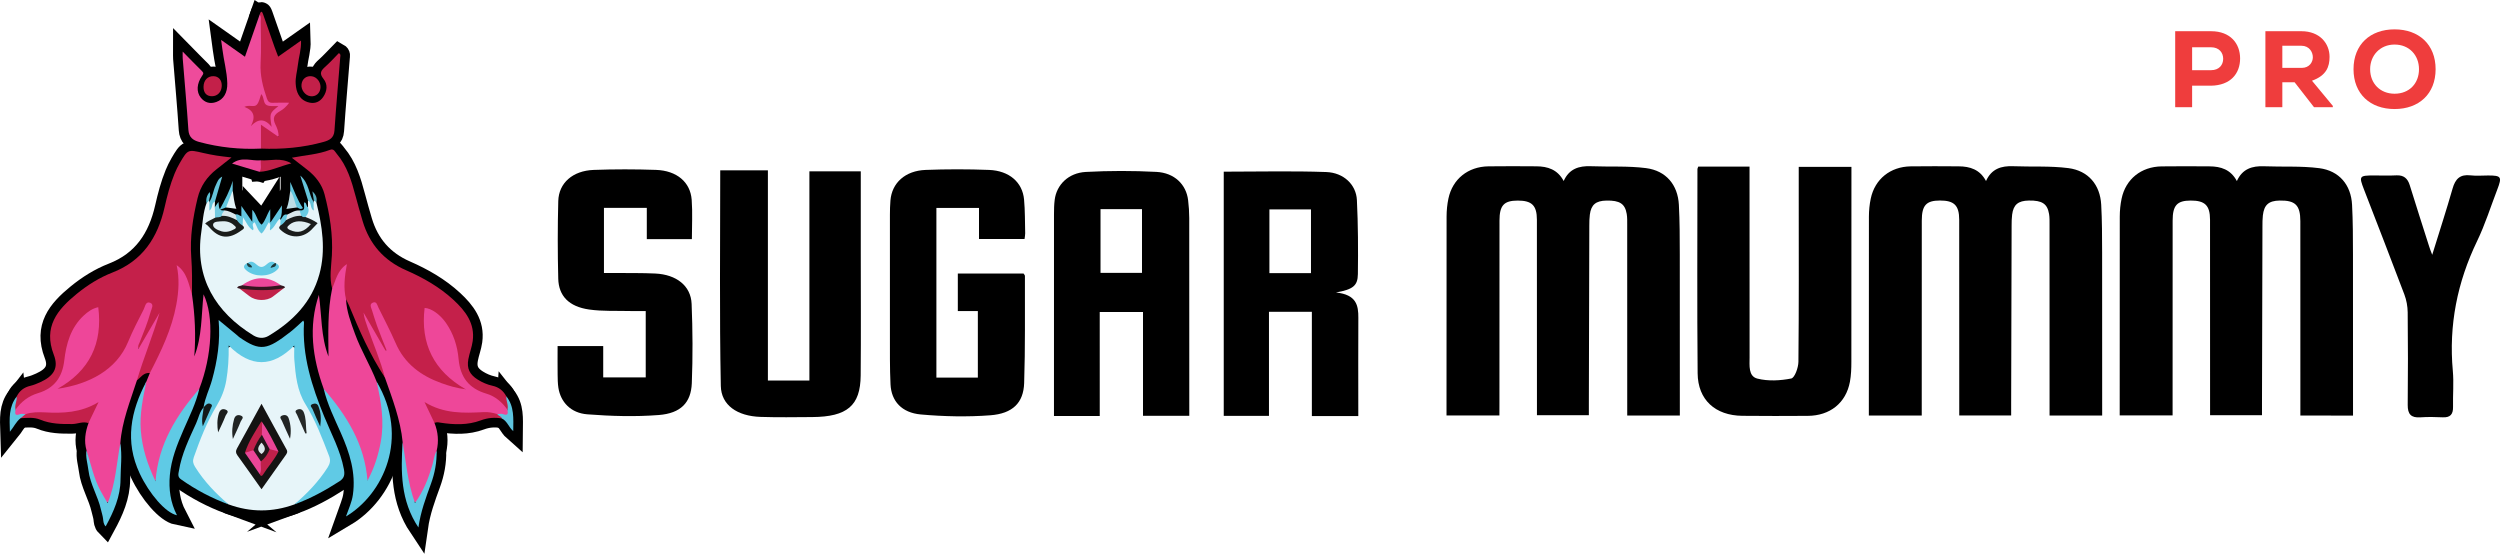
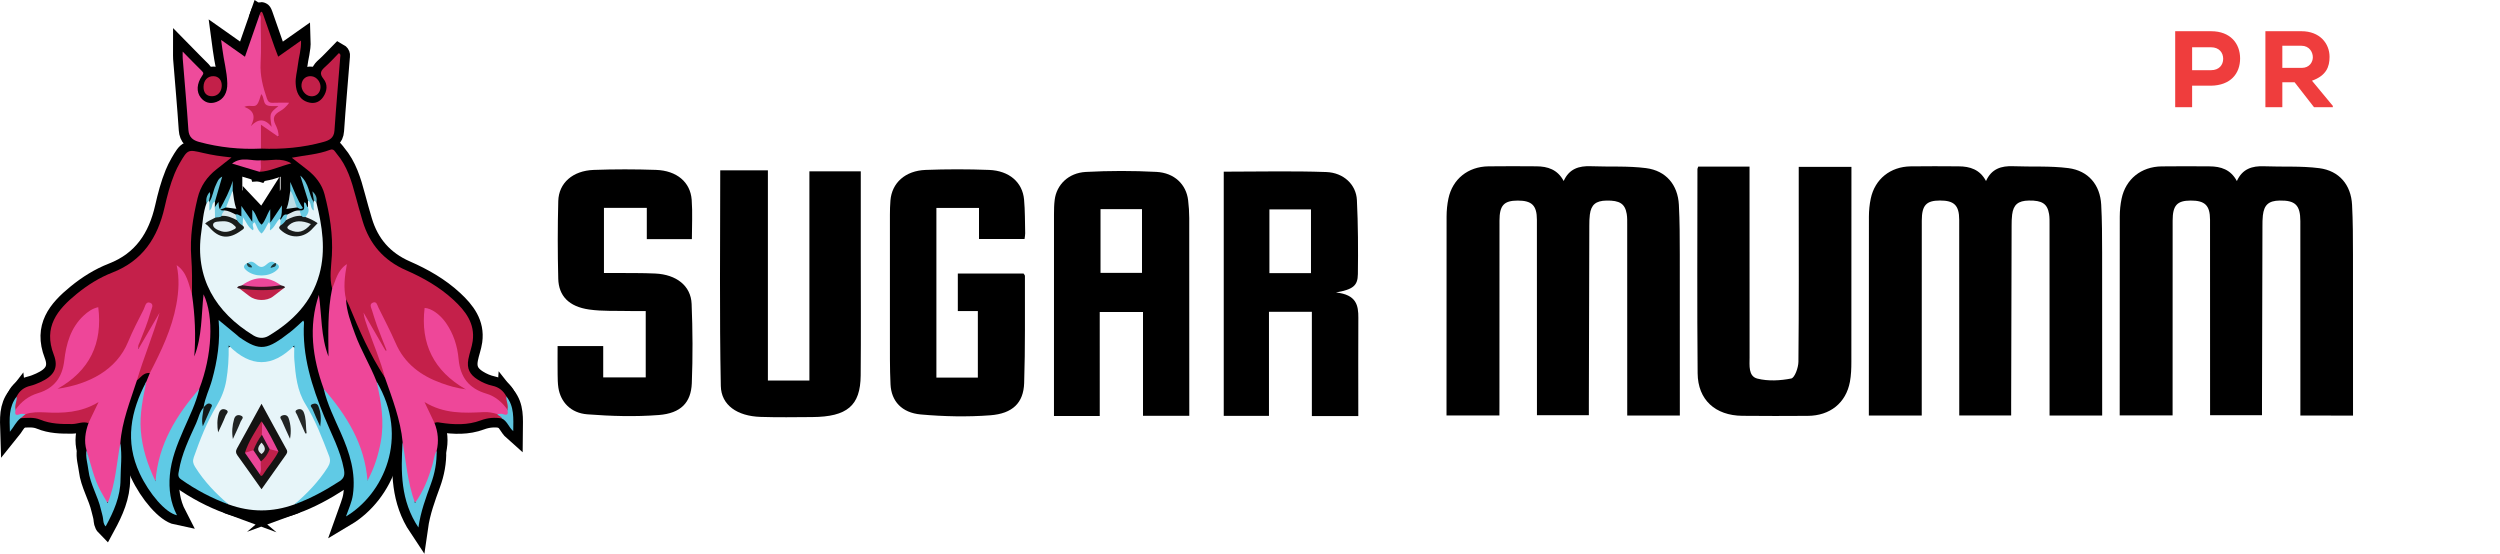
<svg xmlns="http://www.w3.org/2000/svg" version="1.1" id="Layer_1" x="0px" y="0px" viewBox="0 0 1039.76 230.32" enable-background="new 0 0 1039.76 230.32" xml:space="preserve">
  <g>
    <g>
      <g>
        <path fill="none" stroke="#000000" stroke-width="8" stroke-miterlimit="10" d="M6.92,164.94c1.17-2.41,3.06-3.85,5.69-4.47     c1.39-0.33,2.75-0.89,4.06-1.48c5.64-2.55,7.85-5.89,5.7-11.46c-4.47-11.57,1.5-18.74,9.51-25.28c4.49-3.67,9.45-6.79,14.83-8.88     c12.57-4.88,18.87-14.52,21.73-27.1c1.08-4.77,2.31-9.52,4.17-14.06c0.62-1.51,1.34-2.99,2.16-4.4c3.35-5.71,3.37-5.68,9.71-4.2     c1.87,0.44,3.77,0.8,5.67,1.11c1.87,0.3,3.75,0.48,6.14,0.77c-2.33,1.83-4.27,3.37-6.21,4.89c-3.98,3.12-6.7,7.02-7.9,12.01     c-1.95,8.1-3.26,16.29-2.63,24.6c0.39,5.21,0.34,10.39,0.31,15.59c-1.45-0.17-1.2-1.48-1.51-2.35c-0.96-2.68-1.46-5.57-3.73-7.97     c1.77,15.07-3.85,27.99-10.22,40.72c-0.45,0.91-0.8,2.02-2.09,2.17c-2.56-0.31-3.73,1.82-5.4,3.07     c-0.84-0.73-0.51-1.63-0.22-2.41c2.87-7.78,5.26-15.75,8.74-23.3c-1.62,3.75-3.73,7.24-5.79,10.75c-0.47,0.8-1.04,1.98-2.12,1.48     c-1.08-0.5-0.57-1.71-0.24-2.59c1.43-3.8,3.04-7.52,4.22-11.41c0.33-1.07,0.85-2.13,0.34-4.05c-1.92,3-3.16,5.66-4.34,8.33     c-1.05,2.39-2.3,4.69-3.31,7.08c-3.99,9.51-11.36,15.11-20.86,18.31c-2.01,0.68-4.02,1.39-6.11,1.81     c-1.16,0.23-2.76,1.14-3.39-0.22c-0.52-1.14,1.07-1.86,1.98-2.51c2.37-1.68,4.45-3.7,6.62-5.61c5.58-4.93,7.2-11.45,7.85-18.42     c0.06-0.67,0.08-1.36,0-2.03c-0.18-1.39,0.77-3.4-0.59-4.02c-1.42-0.64-2.76,1.01-3.87,2.02c-2.7,2.42-4.69,5.34-5.92,8.79     c-1.37,3.84-2.24,7.81-2.82,11.82c-0.82,5.64-3.96,9.39-9.07,11.42c-3.81,1.52-7.5,3.06-10.21,6.32     c-0.44,0.53-1.13,1.24-1.9,0.24C5.33,168.16,6.49,166.62,6.92,164.94z" />
        <path fill="none" stroke="#000000" stroke-width="8" stroke-miterlimit="10" d="M138.14,120.02c-1.24-4.59-0.37-9.19-0.11-13.78     c0.48-8.65-0.88-17.13-3.05-25.42c-1.07-4.1-3.75-7.56-7.2-10.23c-2.04-1.58-4.07-3.17-6.41-4.99c5.55-1.07,10.92-1.36,15.93-3.3     c1.55-0.6,2.05,0.83,2.71,1.6c4.37,5.13,6.22,11.41,7.91,17.75c0.92,3.43,1.88,6.85,2.89,10.26c2.86,9.62,8.83,16.45,18.09,20.49     c7.18,3.14,13.97,7.01,19.76,12.37c4.93,4.56,8.95,9.75,7.94,17.08c-0.35,2.55-1.34,5-1.81,7.54c-0.72,3.88,0.54,6.38,3.92,8.5     c1.9,1.19,3.95,2.08,6.11,2.55c2.67,0.58,4.5,2.06,5.75,4.39c0.61,1.73,1.79,3.37,0.9,5.35c-1.36,0.87-1.9-0.44-2.52-1.1     c-2.18-2.3-4.69-3.96-7.73-4.92c-6.96-2.19-10.39-7.07-11.29-14.25c-0.82-6.56-2.38-12.98-7.53-17.77     c-1.33-1.24-2.88-3.29-4.48-2.73c-1.75,0.62-0.71,3.09-0.71,4.71c0.01,9.61,3.84,17.39,11.54,23.21     c0.85,0.64,1.73,1.24,2.54,1.93c0.98,0.82,2.99,1.44,2.25,2.88c-0.67,1.3-2.49,0.3-3.74-0.01c-4.23-1.05-8.33-2.47-12.22-4.47     c-7.42-3.82-12.19-9.91-15.2-17.56c-1.52-3.87-3.59-7.49-5.42-11.22c-0.28-0.57-0.44-1.32-1.32-1.44     c-0.54,1.18,0.07,2.26,0.39,3.3c1.16,3.79,2.63,7.47,4.12,11.14c0.25,0.63,0.58,1.22,0.77,1.88c0.22,0.75,0.5,1.68-0.29,2.11     c-0.91,0.49-1.38-0.48-1.75-1.07c-2.48-4.03-4.94-8.07-6.8-12.43c3.06,6.86,5.36,14.01,7.93,21.05c0.41,1.12,1.12,2.34,0.05,3.53     c-6.18-9.37-10.65-19.58-14.9-29.91c-0.36-0.87-0.82-1.7-1.24-2.55c-1.81-1.4-1.4-3.45-1.47-5.32c-0.09-2.21-0.05-4.43,0.41-6.68     c-1.44,1.24-2.08,2.92-2.73,4.62C139.7,118.22,139.71,119.68,138.14,120.02z" />
        <path fill="none" stroke="#000000" stroke-width="8" stroke-miterlimit="10" d="M122.39,209.81c-9.1,3.29-18.19,3.3-27.29-0.02     c-6.62-3.71-11.08-9.48-14.99-15.77c-0.85-1.36-0.65-2.75-0.2-4.18c2.14-6.84,4.69-13.57,8.48-19.64     c4.22-6.75,5.64-14.06,5.89-21.78c0.05-1.4-0.52-3.24,0.94-4c1.44-0.75,2.59,0.83,3.84,1.48c0.34,0.18-0.06-0.08,0.24,0.16     c6.32,5.11,12.6,5.04,18.97,0.01c1.14-0.91,2.53-2.45,4.04-1.62c1.5,0.82,0.82,2.8,0.92,4.3c0.5,7.17,1.49,14.11,5.42,20.47     c3.76,6.08,6.3,12.81,8.78,19.52c0.88,2.38,0.67,4.4-0.78,6.54C132.77,201.01,128.55,206.35,122.39,209.81z" />
        <path fill="none" stroke="#000000" stroke-width="8" stroke-miterlimit="10" d="M86.97,83.38c0.03,0.2,0.07,0.4,0.1,0.6     c0.89,0.69,0.31,1.69,0.47,2.4c0.23-1.09-0.09-2.55,1.63-2.97c0.04-0.01,0.13,0.09,0.16,0.16c0.04,0.08,0.04,0.18,0.06,0.27     c-0.01,0.77-0.03,1.55-0.04,2.32c1,1.04,0.85,2.31,0.7,3.57c-0.14,0.68-0.49,1.23-1.02,1.7c-2.14,1.89-2.13,2.14-0.03,4.11     c3.59,3.36,9.94,2.17,11.12-2.09c0-0.98-0.1-1.97,0.41-2.88c0.92-0.89,1.37,0.01,1.81,0.55c0.73,0.89,1.29,1.91,1.97,2.93     c0.25-0.82,0.33-1.84,1.3-1.99c1.08-0.16,1.34,0.9,1.78,1.61c1.37,2.19,1.37,2.19,2.88-0.14c0.4-0.62,0.59-1.5,1.57-1.48     c0.54,0.01,0.87,0.74,1.14,2.35c1.12-1.24,1.29-3.44,3.55-3.54c0.07,0.17,0.11,0.35,0.11,0.54c1.04,0.6,0.7,1.62,0.76,2.51     c1.98,3.7,7.4,4.82,10.53,2.16c1.02-0.87,1.86-1.91,2.76-3.09c-1.08-1.1-2.77-1.27-3.78-2.41c-0.33-1.65,0.88-2.88,1.19-4.36     c0-0.96-0.01-1.92-0.01-2.88c2.48,0.14,1.32,2.5,2.24,3.71c0.1,0.26,0.57-0.18,0.23,0c-0.11,0.06-0.16-0.01-0.24-0.14     c-0.55-0.98-0.62-1.93,0.11-2.86c0.03-0.23,0.07-0.45,0.1-0.68c0.72-0.25,0.87,0.27,1.04,0.76c2.43,9.9,4.03,19.85,1.26,29.96     c-3.2,11.68-11.08,19.59-21.13,25.61c-2.02,1.21-4.32,1.03-6.34-0.2c-15.64-9.59-24.47-23.91-21.63-43.07     c0.59-4,0.72-8.06,2.16-11.9C86.32,84.19,85.86,83.05,86.97,83.38z" />
        <path fill="none" stroke="#000000" stroke-width="8" stroke-miterlimit="10" d="M160.06,156.96c-1.8-7.07-4.75-13.73-7.12-20.61     c-0.71-2.05-1.48-4.07-1.74-6.32c3.05,5.27,6.09,10.53,9.14,15.8c0.14-0.06,0.28-0.12,0.42-0.19c-1.31-3.35-2.67-6.68-3.92-10.05     c-0.8-2.16-1.43-4.37-2.13-6.56c-0.36-1.14-1.22-2.56,0.42-3.19c1.55-0.59,1.76,1.07,2.23,2.02c2.42,4.92,4.99,9.78,7.17,14.8     c3.72,8.58,10.47,13.57,18.93,16.65c3.22,1.17,6.52,2.15,10.2,2.59c-13.19-7.58-18.87-18.88-17.06-33.83     c2.75,0.12,6.38,2.65,8.85,6.19c3.17,4.53,4.81,9.72,5.28,15.07c0.68,7.58,4.34,12.27,11.55,14.39c3.76,1.11,6.53,3.56,8.77,6.68     c1.16,1.74,0.64,2.65-1.39,2.68c-0.75,0.01-1.51-0.1-2.26-0.11c-3.92-0.67-7.88-0.65-11.82-0.51     c-5.75,0.21-11.32-0.43-16.77-3.01c0.62,2.37,2.37,4.13,1.92,6.51c1.47,3.75,1.82,7.59,0.88,11.52c-1.01,6.28-2.36,12.46-5.65,18     c-0.8,1.34-1.29,3.52-3.17,3.33c-2.05-0.22-2.15-2.49-2.54-4.11c-1.63-6.83-2.81-13.73-2.78-20.78     C166.56,174.51,163.17,165.77,160.06,156.96z" />
        <path fill="none" stroke="#000000" stroke-width="8" stroke-miterlimit="10" d="M6.46,170.39c2.34-3.33,5.4-5.69,9.33-6.87     c6.76-2.03,10.13-6.59,10.94-13.59c0.8-6.94,2.67-13.61,8.04-18.65c1.76-1.65,3.7-3.03,6.1-3.51     c1.89,15.08-3.6,26.44-16.92,33.93c13.05-1.91,24.49-7.78,29.33-19.53c1.9-4.62,4.24-9.07,6.5-13.53     c0.58-1.15,0.8-3.43,2.66-2.72c1.74,0.66,0.59,2.43,0.23,3.73c-1.22,4.44-2.97,8.7-4.68,12.96c-0.24,0.6-0.76,1.14-0.36,2.44     c3.05-5.23,5.89-10.11,8.73-14.98c-2.75,9.54-6.62,18.67-9.43,28.16c-2.75,8.61-6.25,17.03-6.89,26.2     c-0.05,7.48-1.07,14.81-3.25,21.97c-0.33,1.09-0.7,2.4-2.08,2.51c-1.25,0.1-1.74-1.08-2.29-1.96     c-3.76-6.01-5.38-12.72-6.43-19.62c-1.12-3.88-0.51-7.64,0.81-11.35c-0.27-2.34,1.27-4.16,2.01-6.58     c-5.71,2.78-11.49,3.29-17.42,3.08c-3.75-0.14-7.51-0.11-11.24,0.51c-0.77,0.02-1.53,0.12-2.28,0.11     C5.79,173.06,5.29,172.13,6.46,170.39z" />
        <path fill="none" stroke="#000000" stroke-width="8" stroke-miterlimit="10" d="M62.32,155.16c4.7-9.11,9.15-18.3,11.02-28.51     c1-5.45,1.34-10.84,0.13-16.37c4.34,2.96,4.98,7.84,6.39,12.31c1.23,8.51,1.64,17.05,0.94,25.67c3.28-8.26,2.9-17.09,3.86-25.86     c4.44,9.28,3.55,25.5-1.76,39.27c-1.41,3.11-3.66,5.66-5.58,8.42c-5.87,8.42-10.53,17.33-11.55,27.76     c-0.08,0.83-0.09,2.05-1.13,2.08c-1.19,0.03-1.63-1.24-2.03-2.19c-5.28-12.3-7.02-24.82-2.18-37.71     c0.17-0.45,0.16-0.95,0.46-1.36C61.36,157.5,61.84,156.33,62.32,155.16z" />
        <path fill="none" stroke="#000000" stroke-width="8" stroke-miterlimit="10" d="M138.14,120.02c1.54-3.47,2.12-7.52,6.13-10.18     c-0.94,5.16-1.51,9.91-0.35,14.65c0.2,5.06,2.04,9.68,3.72,14.36c2.47,6.84,6.33,13.05,8.97,19.82     c4.96,12.63,4.12,25.1-0.99,37.46c-0.15,0.36-0.27,0.73-0.46,1.06c-0.59,1.07-0.95,2.84-2.27,2.68     c-1.48-0.18-1.13-1.98-1.28-3.15c-1.38-11.01-6.73-20.22-13.09-28.97c-1.42-1.95-2.85-3.89-3.91-6.07     c-4.62-12.81-6.44-25.76-1.98-39.06c1.21,8.57,0.79,17.39,3.99,25.66C136.56,138.81,136.17,129.35,138.14,120.02z" />
        <path fill="none" stroke="#000000" stroke-width="8" stroke-miterlimit="10" d="M108.53,61.8c-8.71,0.41-17.29-0.48-25.71-2.76     c-2.58-0.7-4.26-1.96-4.47-5.05c-0.66-9.9-1.57-19.79-2.36-29.68c-0.06-0.73-0.01-1.46-0.01-2.86c2.98,3.03,5.5,5.63,8.08,8.18     c0.74,0.73,0.53,1.14-0.01,1.91c-2.25,3.24-2.45,6.66-0.55,9.06c1.68,2.11,3.9,2.73,6.45,1.82c3.07-1.09,4.69-3.86,4.58-7.83     c-0.13-4.83-1.47-9.48-2.06-14.25c-0.13-1.04-0.28-2.08-0.5-3.73c3.49,2.46,6.56,4.63,9.91,6.99c2.09-5.99,4.11-11.8,6.14-17.61     c1.63,0.99,1.3,2.67,1.31,4.13c0.06,6.65,0.09,13.3,0,19.95c-0.05,3.59,1.32,6.78,2.45,10.04c0.45,1.28,1.48,1.66,2.73,1.71     c1.35,0.05,2.7-0.04,4.04,0.13c0.76,0.1,1.66,0.15,1.98,0.95c0.38,0.97-0.41,1.6-1.03,2.19c-0.84,0.8-1.77,1.5-2.75,2.11     c-1.54,0.97-1.96,2.22-1.41,3.94c0.41,1.28,0.85,2.58,0.96,3.93c0.15,1.8-0.6,2.3-2.27,1.58c-1.48-0.64-2.52-2.1-4.29-2.39     C108.67,56.7,110.26,59.54,108.53,61.8z" />
        <path fill="none" stroke="#000000" stroke-width="8" stroke-miterlimit="10" d="M108.53,61.8c0-3.14,0-6.29,0-9.93     c2.61,1.8,4.85,3.35,7.3,5.05c0.13-2.08-0.59-3.71-1.3-5.15c-1.33-2.7-0.46-4.2,1.92-5.53c1.45-0.81,2.7-1.97,3.83-3.52     c-2.27,0-4.54-0.08-6.81,0.03c-1.38,0.07-1.99-0.45-2.45-1.74c-1.68-4.83-2.92-9.65-2.63-14.88c0.32-5.67,0.09-11.37,0.06-17.06     c-0.01-1.03,0.28-2.13-0.42-3.08c0.66-2.04,1.13-0.78,1.45,0.12c1.61,4.53,3.17,9.08,4.76,13.61c0.43,1.23,0.93,2.45,1.46,3.85     c3.14-2.22,6.1-4.31,9.5-6.7c0.14,3.82-0.98,7-1.33,10.25c-0.28,2.58-1.08,5.11-0.89,7.74c0.06,0.86,0.15,1.73,0.38,2.56     c0.78,2.84,2.58,4.73,5.51,5.29c2.29,0.44,4.21-0.44,5.53-2.35c1.69-2.46,1.99-5.28,0.13-7.57c-1.86-2.29-1.01-3.47,0.75-5.03     c2-1.78,3.8-3.79,5.65-5.67c0.91,0.51,0.62,1.18,0.58,1.67c-0.8,10.19-1.72,20.37-2.41,30.57c-0.21,3.08-2.14,4.03-4.54,4.7     C126.04,61.4,117.34,62.15,108.53,61.8z" />
        <path fill="none" stroke="#000000" stroke-width="8" stroke-miterlimit="10" d="M122.39,209.81c5.31-4.49,10.08-9.46,13.85-15.36     c1.02-1.6,1.33-2.97,0.63-4.79c-2.83-7.37-5.62-14.74-9.8-21.5c-3.52-5.68-4.15-12.1-4.66-18.53c-0.13-1.6-0.02-3.21-0.02-5.91     c-9.17,9.19-18.07,9.21-27.28-0.03c0.08,5.58-0.25,10.03-0.99,14.46c-0.65,3.89-2.07,7.38-4.06,10.69     c-4.04,6.72-6.87,13.97-9.46,21.34c-0.54,1.54-0.32,2.63,0.53,3.99c3.76,6.03,8.59,11.07,13.98,15.63     c-7.09-2.61-13.7-6.1-19.87-10.47c-1.5-1.06-1.03-2.31-0.82-3.57c1.14-7.02,4.27-13.34,7.16-19.72c1.01-2.23,1.41-4.76,3.14-6.66     c1.36,1.73-0.22,3.51,0.14,4.99c0.25-0.91,0.83-1.97,1.38-3.03c1-1.95,0.21-2.31-1.58-1.88c0.58-3.98,2.45-7.55,3.51-11.38     c2.22-8,3.51-16.1,2.76-25c2.84,2.34,5.3,4.37,7.75,6.4c0.3,0.25,0.55,0.54,0.87,0.76c8.74,6.07,11.56,5.34,21.29-2.24     c1.81-1.41,3.45-3.05,5.26-4.67c0.15,0.32,0.36,0.56,0.34,0.77c-0.84,13.84,3.28,26.6,8.41,39.15c2.94,7.2,6.73,14.07,8.17,21.85     c0.41,2.21,0.29,3.69-1.82,5.06C135.24,204.02,129.07,207.39,122.39,209.81z" />
        <path fill="none" stroke="#000000" stroke-width="8" stroke-miterlimit="10" d="M60.87,158.67c-1.38,6.75-2.86,13.5-2.3,20.46     c0.58,7.26,2.75,14.05,6.11,21.04c1.16-15.6,8.78-27.49,18.22-38.51c-1.35,6.07-4.18,11.58-6.62,17.22     c-2.61,6.04-5.06,12.06-5.64,18.74c-0.51,5.88,0.24,11.41,2.97,16.68c-4.71-0.97-11.55-8.94-15.5-17.37     C51.84,183.6,54.35,171.02,60.87,158.67z" />
        <path fill="none" stroke="#000000" stroke-width="8" stroke-miterlimit="10" d="M134.62,161.68c9.44,11,17.05,22.89,18.22,38.23     c2.8-5.17,4.46-10.47,5.49-15.96c1.61-8.56,0.22-16.95-1.72-25.29c13.94,23.45,2.75,46.92-12.72,56.14     c1.11-3.17,2.43-5.92,2.87-8.97c1.33-9.21-1.36-17.57-5.02-25.81C139.09,174.03,136.13,168.13,134.62,161.68z" />
        <path fill="none" stroke="#000000" stroke-width="8" stroke-miterlimit="10" d="M167.46,183.93c1.44,8.31,2.04,16.79,5.13,25.25     c3.62-5.01,5.6-10.28,7.22-15.73c0.59-1.99,0.73-4.11,1.78-5.96c0.12,4.74-0.75,9.36-2.36,13.75     c-2.12,5.81-4.28,11.59-5.21,18.14C166.57,208.22,166.67,196.14,167.46,183.93z" />
        <path fill="none" stroke="#000000" stroke-width="8" stroke-miterlimit="10" d="M35.97,187.32c1.84,5.69,3.02,11.61,5.9,16.94     c0.81,1.5,1.71,2.96,2.9,5c3.4-8.32,3.73-16.71,5.26-24.84c0.85,4.98,0.12,9.96,0.1,14.95c-0.03,7.15-2.82,13.37-6.18,19.56     c-0.94-0.95-0.95-2.09-1.09-3.24c-0.15-1.22-0.57-2.41-0.84-3.62c-1.25-5.68-4.56-10.7-5.25-16.55     C36.44,192.8,35.53,190.13,35.97,187.32z" />
        <path fill="none" stroke="#000000" stroke-width="8" stroke-miterlimit="10" d="M180.72,175.97c-1.25-2.64-2.51-5.28-4.16-8.76     c8.16,4.98,16.39,4.61,24.63,4.19c1.93-0.1,3.82,0.24,5.67,0.83c0.73,0.48,2.26,0.15,1.84,1.81c-2.99-0.53-5.86-0.28-8.75,0.8     c-5.45,2.03-11.09,1.83-16.73,0.96C182.36,175.67,181.51,175.41,180.72,175.97z" />
        <path fill="none" stroke="#000000" stroke-width="8" stroke-miterlimit="10" d="M10.63,172.23c2.61-0.84,5.27-0.86,7.99-0.72     c7.5,0.39,14.93,0.21,22.37-4.28c-1.67,3.46-2.94,6.1-4.21,8.74c-2.3-0.83-4.49,0.37-6.76,0.39c-4.53,0.04-9-0.04-13.26-1.81     c-2.68-1.11-5.46-0.76-8.22-0.61C8.49,172.47,9.84,172.69,10.63,172.23z" />
        <path fill="none" stroke="#000000" stroke-width="8" stroke-miterlimit="10" d="M116.54,90.86c-1.72,1.28-2.15,3.64-4.21,4.95     c-0.33-1.1,0.64-2.3-0.53-3.35c-1.04,1.51-1.56,3.36-3.01,4.67c-1.58-1.21-1.96-3.07-2.85-4.68c-1.84,0.82,0.09,2.3-0.75,3.33     c-2.05-1.27-2.79-3.55-4.11-5.36c-0.57,0.31-0.67-0.03-0.69-0.49c0-1.32,0-2.64,0-4.28c1.49,2.17,2.84,4.14,4.54,6.62     c0-1.92,0-3.2,0-5.03c1.96,2.03,1.96,4.72,3.88,6.21c1.62-1.62,2.02-3.98,3.59-6.44c0,2.09,0,3.45,0,5.64     c1.8-2.67,3.18-4.72,4.86-7.23C117.18,87.61,117.38,89.29,116.54,90.86z" />
        <path fill="none" stroke="#000000" stroke-width="8" stroke-miterlimit="10" d="M133.29,36.56c-0.24,2.3-1.9,3.7-4.12,3.46     c-2.25-0.24-4.08-2.68-3.76-5.01c0.31-2.27,2.02-3.58,4.27-3.29C131.82,32.01,133.52,34.28,133.29,36.56z" />
        <path fill="none" stroke="#000000" stroke-width="8" stroke-miterlimit="10" d="M84.65,36.13c0.02-2.71,1.68-4.5,4.14-4.45     c2.14,0.04,3.51,1.65,3.44,4.04c-0.08,2.53-1.73,4.28-4.05,4.3C85.91,40.04,84.63,38.62,84.65,36.13z" />
        <path fill="none" stroke="#000000" stroke-width="8" stroke-miterlimit="10" d="M108.51,66.68c3.95,0.31,8.1-1.38,12.69,1.27     c-4.97,1.23-8.85,3.3-13.26,3.51C107.53,69.79,107.14,68.13,108.51,66.68z" />
        <path fill="none" stroke="#000000" stroke-width="8" stroke-miterlimit="10" d="M108.51,66.68c-0.31,1.58,0.5,3.29-0.57,4.78     c-3.63-1.09-7.26-2.18-11.43-3.43C100.56,64.91,104.7,67.09,108.51,66.68z" />
        <path fill="none" stroke="#000000" stroke-width="8" stroke-miterlimit="10" d="M208.7,174.04c-0.2-1.02-1.43-1-1.84-1.81     c0.76-0.02,1.61-0.26,2.27-0.01c2.07,0.79,2.25-0.19,1.92-1.82c0.54-1.92-0.62-3.69-0.47-5.58c3.37,4.23,2.93,9.22,2.88,14.5     C211.53,177.62,210.92,175.07,208.7,174.04z" />
        <path fill="none" stroke="#000000" stroke-width="8" stroke-miterlimit="10" d="M10.63,172.23c-0.7,0.57-1.39,1.14-2.09,1.71     c-1.81,1.4-2.72,3.53-4.43,5.63c-0.17-5.41-0.53-10.36,2.82-14.64c0.23,1.85-1,3.58-0.46,5.46c-0.29,1.55-0.35,2.76,1.89,1.85     C9,171.97,9.86,172.22,10.63,172.23z" />
        <path fill="none" stroke="#000000" stroke-width="8" stroke-miterlimit="10" d="M89.4,83.85c-1.67,0.62-0.73,2.73-2.33,3.74     c0-1.31,0-2.46,0-3.61c1.43-2.16,1.59-4.82,2.74-7.11c0.59-1.18,0.87-2.53,2.61-3.42C91.34,77.14,90.37,80.49,89.4,83.85z" />
        <path fill="none" stroke="#000000" stroke-width="8" stroke-miterlimit="10" d="M130.43,84.04c0,1.14,0,2.27,0,3.57     c-1.62-1.13-0.74-3.37-2.33-4.28c-0.99-3.19-1.99-6.38-3.22-10.32C128.68,76.33,128.36,80.77,130.43,84.04z" />
        <path fill="none" stroke="#000000" stroke-width="8" stroke-miterlimit="10" d="M94,86.28c-0.68,0.26-1.36,0.51-2.71,1.02     c2.32-4.26,4.29-7.96,5.49-12.09c0,1.34,0,2.69,0,4.03C96.13,81.69,96.69,84.63,94,86.28z" />
        <path fill="none" stroke="#000000" stroke-width="8" stroke-miterlimit="10" d="M120.72,79.34c0-1.23,0-2.45,0-3.68     c1.65,3.68,2.92,7.51,5.26,10.86c-1.04,0.86-1.69,0.03-2.41-0.24C121,84.64,121.62,81.68,120.72,79.34z" />
        <path fill="none" stroke="#000000" stroke-width="8" stroke-miterlimit="10" d="M120.72,79.34c1.61,2.04,1.66,4.72,2.85,6.94     c-1.39,0.19-2.79,0.38-4.47,0.61C120.2,84.32,120.34,81.81,120.72,79.34z" />
-         <path fill="none" stroke="#000000" stroke-width="8" stroke-miterlimit="10" d="M94,86.28c0.93-2.35,1.85-4.69,2.78-7.04     c0.41,2.5,0.54,5.06,1.53,7.6C96.8,86.63,95.4,86.46,94,86.28z" />
+         <path fill="none" stroke="#000000" stroke-width="8" stroke-miterlimit="10" d="M94,86.28c0.41,2.5,0.54,5.06,1.53,7.6C96.8,86.63,95.4,86.46,94,86.28z" />
        <path fill="none" stroke="#000000" stroke-width="8" stroke-miterlimit="10" d="M89.42,90.55c-0.02-1.46-0.04-2.92-0.07-4.39     c0.44-0.65,0.89-1.3,1.52-2.22c0.29,1.64-0.27,3.9,2.42,3.57c0.41,1.16-0.33,1.97-0.88,2.84C91.46,91.11,90.47,91.26,89.42,90.55     z" />
        <path fill="none" stroke="#000000" stroke-width="8" stroke-miterlimit="10" d="M119.48,89.24c1.65-0.75,3.18-1.87,5.13-1.71     c0.83,0.61,1.38,1.3,0.77,2.38c-2.1,0.79-4.09,2-6.48,1.75C118.12,90.62,118.8,89.93,119.48,89.24z" />
        <path fill="none" stroke="#000000" stroke-width="8" stroke-miterlimit="10" d="M92.25,89.78c-0.11-0.97,0.69-1.51,1.05-2.26     c1.74,0.09,3.21,0.93,4.71,1.69c0.72,0.67,1.34,1.37,0.63,2.42C96.25,91.9,94.25,90.84,92.25,89.78z" />
        <path fill="none" stroke="#000000" stroke-width="8" stroke-miterlimit="10" d="M125.27,89.76c-0.22-0.75-0.45-1.49-0.67-2.24     c3.04,0.25,1.41-2.19,1.97-3.4c1.08,0.26,0.68,1.64,1.54,2.08c0.59,1.61-0.03,2.88-1.1,4.04     C126.2,90.96,125.69,90.54,125.27,89.76z" />
        <path fill="none" stroke="#000000" stroke-width="8" stroke-miterlimit="10" d="M98.52,91.56C98.34,90.78,98.17,90,98,89.21     c0.98-0.37,1.57,0.56,2.39,0.72c0.23,0.16,0.46,0.33,0.69,0.49c-0.06,1.12-0.12,2.24-0.18,3.36C99.21,94,98.6,93.07,98.52,91.56z     " />
        <path fill="none" stroke="#000000" stroke-width="8" stroke-miterlimit="10" d="M119.48,89.24c-0.17,0.77-0.33,1.54-0.5,2.31     c-0.06,1.53-0.71,2.44-2.39,2.26c0.02-0.8,0.05-1.6,0.07-2.41C117.5,90.56,117.69,88.85,119.48,89.24z" />
        <path fill="none" stroke="#000000" stroke-width="8" stroke-miterlimit="10" d="M131.58,84.12c-0.35-0.25-0.7-0.51-1.04-0.76     c-0.18-1.11-0.36-2.21-0.62-3.79C131.53,81.07,131.94,82.46,131.58,84.12z" />
        <path fill="none" stroke="#000000" stroke-width="8" stroke-miterlimit="10" d="M86.97,83.38c-0.36,0.38-0.71,0.75-1.07,1.13     c-0.32-1.68,0.06-3.17,1.29-4.63C87.77,81.2,87.06,82.27,86.97,83.38z" />
        <path fill="none" stroke="#000000" stroke-width="8" stroke-miterlimit="10" d="M108.77,203.48c-3.46-4.87-6.72-9.52-10.05-14.13     c-0.72-1-0.74-1.8-0.14-2.87c3.37-6.04,6.66-12.12,10.19-18.55c3.55,6.51,6.95,12.79,10.41,19.02c0.55,0.99,0.15,1.62-0.36,2.35     C115.53,193.93,112.25,198.56,108.77,203.48z" />
        <path fill="none" stroke="#000000" stroke-width="8" stroke-miterlimit="10" d="M120.62,182.5c-1.13-2.49-2.31-4.95-3.37-7.47     c-0.27-0.65-1.31-1.59-0.01-2.16c1.13-0.49,2.34-0.32,2.81,1.09C120.97,176.7,121.17,179.55,120.62,182.5z" />
        <path fill="none" stroke="#000000" stroke-width="8" stroke-miterlimit="10" d="M96.86,182.59c-0.51-2.86-0.27-5.6,0.5-8.29     c0.4-1.4,1.37-1.92,2.63-1.52c1.92,0.61,0.42,1.78,0.13,2.51C99.15,177.77,97.97,180.16,96.86,182.59z" />
        <path fill="none" stroke="#000000" stroke-width="8" stroke-miterlimit="10" d="M126.98,180.29c-1.15-2.6-2.32-5.18-3.44-7.79     c-0.29-0.68-1.27-1.51,0.03-2.1c1.24-0.57,2.3-0.13,2.79,1.13c0.89,2.26,0.83,4.68,0.99,7.05c0.04,0.54,0.12,1.09,0.19,1.63     C127.35,180.23,127.17,180.26,126.98,180.29z" />
        <path fill="none" stroke="#000000" stroke-width="8" stroke-miterlimit="10" d="M90.71,179.83c-0.43-2.75-0.47-5.33,0.3-7.85     c0.45-1.45,1.33-2.17,2.79-1.63c1.87,0.7,0.28,1.85,0.02,2.55C92.94,175.26,91.77,177.52,90.71,179.83z" />
        <path fill="none" stroke="#000000" stroke-width="8" stroke-miterlimit="10" d="M116.58,93.81c1.01-0.53,1.72-1.37,2.39-2.26     c1.98-1.02,3.99-1.92,6.3-1.78c0.5,0.45,1.06,0.7,1.74,0.48c1.8,0.67,3.55,1.44,5.09,2.58c-0.66,0.69-1.32,1.33-1.92,2.02     c-3.77,4.4-9.47,4.63-13.65,0.6C115.79,94.73,116.18,94.34,116.58,93.81z" />
        <path fill="none" stroke="#000000" stroke-width="8" stroke-miterlimit="10" d="M98.52,91.56c0.66,0.89,1.38,1.71,2.39,2.23     c1.28,1.11,0.1,1.59-0.6,2.1c-5.11,3.76-9.2,3.35-13.25-1.37c-0.51-0.6-1.05-1.09-1.75-1.51c1.18-1.19,2.75-1.64,4.11-2.45     c0.91-0.37,2.05,0.08,2.82-0.77C94.56,89.61,96.55,90.54,98.52,91.56z" />
        <path fill="none" stroke="#000000" stroke-width="8" stroke-miterlimit="10" d="M103.1,109.37c1.58-1.25,2.77-0.01,3.78,0.81     c1.37,1.13,2.36,1.12,3.73,0c1.01-0.83,2.21-2.06,3.78-0.8c-0.1,0.18-0.1,0.35,0.02,0.52c0.14-0.12,0.27-0.24,0.4-0.37     c1.92,1.03,1.24,2.1,0,3.09c-3.3,2.61-8.81,2.62-12.12,0.02c-1.22-0.96-1.95-2.05-0.04-3.1c0.13,0.13,0.27,0.25,0.42,0.37     C103.2,109.73,103.21,109.56,103.1,109.37z" />
        <path fill="none" stroke="#000000" stroke-width="8" stroke-miterlimit="10" d="M117.97,119.9c-1.48,1.15-2.96,2.31-4.46,3.44     c-2.61,1.99-7.19,1.88-9.83-0.21c-1.32-1.05-2.68-2.06-4.02-3.08c2.2-1.89,4.61-0.39,6.85-0.24c2.69,0.18,5.29-0.17,7.92-0.38     C115.68,119.33,116.87,119.1,117.97,119.9z" />
        <path fill="none" stroke="#000000" stroke-width="8" stroke-miterlimit="10" d="M100.72,118.6c5.35-3.83,10.7-3.85,16.05,0     c-2.27,1.57-4.96,1.28-7.46,1.4C106.43,120.14,103.43,120,100.72,118.6z" />
        <path fill="none" stroke="#000000" stroke-width="8" stroke-miterlimit="10" d="M100.72,118.6c5.35,0.93,10.7,0.93,16.05,0     c0.56,0.4,1.49,0.11,1.78,0.96c0.01,0.04-0.38,0.23-0.59,0.34c-6.09,1.15-12.19,0.86-18.3,0.15c-0.34-0.1-0.68-0.19-1.02-0.29     C98.96,118.7,100.07,119.06,100.72,118.6z" />
        <path fill="none" stroke="#000000" stroke-width="8" stroke-miterlimit="10" d="M103.1,109.37c0.6,0.54,1.56,0.73,1.74,1.82     c-1.32,0.15-2.05-0.36-2.18-1.66C102.8,109.47,102.95,109.42,103.1,109.37z" />
-         <path fill="none" stroke="#000000" stroke-width="8" stroke-miterlimit="10" d="M114.82,109.52c0.12,1.71-1.14,1.47-2.3,1.91     c0.38-1.27,1.26-1.52,1.88-2.05C114.53,109.43,114.67,109.48,114.82,109.52z" />
        <path fill="none" stroke="#000000" stroke-width="8" stroke-miterlimit="10" d="M115.8,44.13c-3.7,2.96-3.7,2.96-2.83,8.61     c-2.85-3.49-5.6-3.47-8.63-0.3c1.98-3.76,1.46-6.42-2.72-7.98c1.93-1.03,4.05,0.3,5.15-0.88c1.02-1.09,1.28-2.91,1.89-4.45     c1.31,1.38,0.7,3.79,2.26,4.58C112.18,44.36,113.93,44.02,115.8,44.13z" />
        <path fill="none" stroke="#000000" stroke-width="8" stroke-miterlimit="10" d="M84.64,169.44c0.46-0.46,0.87-0.99,1.4-1.36     c0.61-0.43,1.39-0.29,1.88,0.14c0.53,0.46,0.02,1.03-0.22,1.55c-1.08,2.39-2.13,4.79-3.34,7.54c-0.77-2.98,0.18-5.44,0.33-7.94     C84.7,169.36,84.64,169.44,84.64,169.44z" />
        <path fill="none" stroke="#000000" stroke-width="8" stroke-miterlimit="10" d="M133.18,177.4c-1.25-2.8-2.32-5.02-3.21-7.31     c-0.23-0.58-1.51-1.46,0.05-2.05c1-0.37,1.94-0.23,2.38,0.86C133.45,171.48,133.65,174.14,133.18,177.4z" />
        <path fill="none" stroke="#000000" stroke-width="8" stroke-miterlimit="10" d="M115.81,187.79c-1.68,3.48-4.37,6.29-6.38,9.56     c-0.48,0.78-1.04,0.78-1.43-0.14c-0.11-1.66-0.76-3.31-0.13-4.99c1.05-2.08,2.68-3.75,3.95-5.68     C113.44,186.02,114.64,186.89,115.81,187.79z" />
        <path fill="none" stroke="#000000" stroke-width="8" stroke-miterlimit="10" d="M101.87,188.32c1.48-4.72,4.25-8.77,6.76-12.95     c0.02-0.04,0.19-0.05,0.24-0.01c0.07,0.05,0.1,0.16,0.15,0.24c0.6,1.53,1.06,3.07,0.71,4.74c-1.1,2.5-2.49,4.86-3.96,7.16     C104.61,188.5,103.29,188.64,101.87,188.32z" />
        <path fill="none" stroke="#000000" stroke-width="8" stroke-miterlimit="10" d="M108.93,180.83c0.03-1.74,0.06-3.49,0.08-5.23     c2.68,3.83,4.69,8.04,6.8,12.19c-1.23-0.34-2.46-0.68-3.7-1.02C109.8,185.46,109.11,183.28,108.93,180.83z" />
        <path fill="none" stroke="#000000" stroke-width="8" stroke-miterlimit="10" d="M101.87,188.32c1.18-0.36,2.36-0.72,3.53-1.08     c1.77,1.08,3.14,2.43,3.13,4.69c-0.36,1.74,0.5,3.6-0.53,5.27C105.96,194.24,103.91,191.28,101.87,188.32z" />
        <path fill="none" stroke="#000000" stroke-width="8" stroke-miterlimit="10" d="M129.31,93.19c-2.76,3.33-5.41,3.98-8.7,2.47     c-1.57-0.72-1.28-1.33-0.22-2.21C122.51,91.69,125.53,91.55,129.31,93.19z" />
        <path fill="none" stroke="#000000" stroke-width="8" stroke-miterlimit="10" d="M92.65,92.02c0.1,0,0.19,0,0.29,0     c1.94-0.03,3.54,0.72,4.88,2.09c0.44,0.44,0.33,0.83-0.19,1.12c-1.73,0.96-3.55,1.55-5.51,0.97c-1.58-0.47-3.68-1.41-3.5-2.85     C88.8,91.99,91.14,92.14,92.65,92.02z" />
        <path fill="none" stroke="#000000" stroke-width="8" stroke-miterlimit="10" d="M108.53,191.94c-1.04-1.56-2.09-3.13-3.13-4.69     c0.9-2.29,2.02-4.46,3.53-6.41c1.06,1.98,2.12,3.96,3.19,5.94C111.45,188.86,110.19,190.53,108.53,191.94z" />
        <path fill="none" stroke="#000000" stroke-width="8" stroke-miterlimit="10" d="M108.76,184.08c1.48,1.59,2.19,3.19,0,4.76     C106.54,187.27,107.35,185.67,108.76,184.08z" />
      </g>
      <g>
        <path fill="#C4204A" d="M6.92,164.94c1.17-2.41,3.06-3.85,5.69-4.47c1.39-0.33,2.75-0.89,4.06-1.48     c5.64-2.55,7.85-5.89,5.7-11.46c-4.47-11.57,1.5-18.74,9.51-25.28c4.49-3.67,9.45-6.79,14.83-8.88     c12.57-4.88,18.87-14.52,21.73-27.1c1.08-4.77,2.31-9.52,4.17-14.06c0.62-1.51,1.34-2.99,2.16-4.4c3.35-5.71,3.37-5.68,9.71-4.2     c1.87,0.44,3.77,0.8,5.67,1.11c1.87,0.3,3.75,0.48,6.14,0.77c-2.33,1.83-4.27,3.37-6.21,4.89c-3.98,3.12-6.7,7.02-7.9,12.01     c-1.95,8.1-3.26,16.29-2.63,24.6c0.39,5.21,0.34,10.39,0.31,15.59c-1.45-0.17-1.2-1.48-1.51-2.35c-0.96-2.68-1.46-5.57-3.73-7.97     c1.77,15.07-3.85,27.99-10.22,40.72c-0.45,0.91-0.8,2.02-2.09,2.17c-2.56-0.31-3.73,1.82-5.4,3.07     c-0.84-0.73-0.51-1.63-0.22-2.41c2.87-7.78,5.26-15.75,8.74-23.3c-1.62,3.75-3.73,7.24-5.79,10.75c-0.47,0.8-1.04,1.98-2.12,1.48     c-1.08-0.5-0.57-1.71-0.24-2.59c1.43-3.8,3.04-7.52,4.22-11.41c0.33-1.07,0.85-2.13,0.34-4.05c-1.92,3-3.16,5.66-4.34,8.33     c-1.05,2.39-2.3,4.69-3.31,7.08c-3.99,9.51-11.36,15.11-20.86,18.31c-2.01,0.68-4.02,1.39-6.11,1.81     c-1.16,0.23-2.76,1.14-3.39-0.22c-0.52-1.14,1.07-1.86,1.98-2.51c2.37-1.68,4.45-3.7,6.62-5.61c5.58-4.93,7.2-11.45,7.85-18.42     c0.06-0.67,0.08-1.36,0-2.03c-0.18-1.39,0.77-3.4-0.59-4.02c-1.42-0.64-2.76,1.01-3.87,2.02c-2.7,2.42-4.69,5.34-5.92,8.79     c-1.37,3.84-2.24,7.81-2.82,11.82c-0.82,5.64-3.96,9.39-9.07,11.42c-3.81,1.52-7.5,3.06-10.21,6.32     c-0.44,0.53-1.13,1.24-1.9,0.24C5.33,168.16,6.49,166.62,6.92,164.94z" />
        <path fill="#C4204A" d="M138.14,120.02c-1.24-4.59-0.37-9.19-0.11-13.78c0.48-8.65-0.88-17.13-3.05-25.42     c-1.07-4.1-3.75-7.56-7.2-10.23c-2.04-1.58-4.07-3.17-6.41-4.99c5.55-1.07,10.92-1.36,15.93-3.3c1.55-0.6,2.05,0.83,2.71,1.6     c4.37,5.13,6.22,11.41,7.91,17.75c0.92,3.43,1.88,6.85,2.89,10.26c2.86,9.62,8.83,16.45,18.09,20.49     c7.18,3.14,13.97,7.01,19.76,12.37c4.93,4.56,8.95,9.75,7.94,17.08c-0.35,2.55-1.34,5-1.81,7.54c-0.72,3.88,0.54,6.38,3.92,8.5     c1.9,1.19,3.95,2.08,6.11,2.55c2.67,0.58,4.5,2.06,5.75,4.39c0.61,1.73,1.79,3.37,0.9,5.35c-1.36,0.87-1.9-0.44-2.52-1.1     c-2.18-2.3-4.69-3.96-7.73-4.92c-6.96-2.19-10.39-7.07-11.29-14.25c-0.82-6.56-2.38-12.98-7.53-17.77     c-1.33-1.24-2.88-3.29-4.48-2.73c-1.75,0.62-0.71,3.09-0.71,4.71c0.01,9.61,3.84,17.39,11.54,23.21     c0.85,0.64,1.73,1.24,2.54,1.93c0.98,0.82,2.99,1.44,2.25,2.88c-0.67,1.3-2.49,0.3-3.74-0.01c-4.23-1.05-8.33-2.47-12.22-4.47     c-7.42-3.82-12.19-9.91-15.2-17.56c-1.52-3.87-3.59-7.49-5.42-11.22c-0.28-0.57-0.44-1.32-1.32-1.44     c-0.54,1.18,0.07,2.26,0.39,3.3c1.16,3.79,2.63,7.47,4.12,11.14c0.25,0.63,0.58,1.22,0.77,1.88c0.22,0.75,0.5,1.68-0.29,2.11     c-0.91,0.49-1.38-0.48-1.75-1.07c-2.48-4.03-4.94-8.07-6.8-12.43c3.06,6.86,5.36,14.01,7.93,21.05c0.41,1.12,1.12,2.34,0.05,3.53     c-6.18-9.37-10.65-19.58-14.9-29.91c-0.36-0.87-0.82-1.7-1.24-2.55c-1.81-1.4-1.4-3.45-1.47-5.32c-0.09-2.21-0.05-4.43,0.41-6.68     c-1.44,1.24-2.08,2.92-2.73,4.62C139.7,118.22,139.71,119.68,138.14,120.02z" />
        <path fill="#E7F5F9" d="M122.39,209.81c-9.1,3.29-18.19,3.3-27.29-0.02c-6.62-3.71-11.08-9.48-14.99-15.77     c-0.85-1.36-0.65-2.75-0.2-4.18c2.14-6.84,4.69-13.57,8.48-19.64c4.22-6.75,5.64-14.06,5.89-21.78c0.05-1.4-0.52-3.24,0.94-4     c1.44-0.75,2.59,0.83,3.84,1.48c0.34,0.18-0.06-0.08,0.24,0.16c6.32,5.11,12.6,5.04,18.97,0.01c1.14-0.91,2.53-2.45,4.04-1.62     c1.5,0.82,0.82,2.8,0.92,4.3c0.5,7.17,1.49,14.11,5.42,20.47c3.76,6.08,6.3,12.81,8.78,19.52c0.88,2.38,0.67,4.4-0.78,6.54     C132.77,201.01,128.55,206.35,122.39,209.81z" />
        <path fill="#E7F5F9" d="M86.97,83.38c0.03,0.2,0.07,0.4,0.1,0.6c0.89,0.69,0.31,1.69,0.47,2.4c0.23-1.09-0.09-2.55,1.63-2.97     c0.04-0.01,0.13,0.09,0.16,0.16c0.04,0.08,0.04,0.18,0.06,0.27c-0.01,0.77-0.03,1.55-0.04,2.32c1,1.04,0.85,2.31,0.7,3.57     c-0.14,0.68-0.49,1.23-1.02,1.7c-2.14,1.89-2.13,2.14-0.03,4.11c3.59,3.36,9.94,2.17,11.12-2.09c0-0.98-0.1-1.97,0.41-2.88     c0.92-0.89,1.37,0.01,1.81,0.55c0.73,0.89,1.29,1.91,1.97,2.93c0.25-0.82,0.33-1.84,1.3-1.99c1.08-0.16,1.34,0.9,1.78,1.61     c1.37,2.19,1.37,2.19,2.88-0.14c0.4-0.62,0.59-1.5,1.57-1.48c0.54,0.01,0.87,0.74,1.14,2.35c1.12-1.24,1.29-3.44,3.55-3.54     c0.07,0.17,0.11,0.35,0.11,0.54c1.04,0.6,0.7,1.62,0.76,2.51c1.98,3.7,7.4,4.82,10.53,2.16c1.02-0.87,1.86-1.91,2.76-3.09     c-1.08-1.1-2.77-1.27-3.78-2.41c-0.33-1.65,0.88-2.88,1.19-4.36c0-0.96-0.01-1.92-0.01-2.88c2.48,0.14,1.32,2.5,2.24,3.71     c0.1,0.26,0.57-0.18,0.23,0c-0.11,0.06-0.16-0.01-0.24-0.14c-0.55-0.98-0.62-1.93,0.11-2.86c0.03-0.23,0.07-0.45,0.1-0.68     c0.72-0.25,0.87,0.27,1.04,0.76c2.43,9.9,4.03,19.85,1.26,29.96c-3.2,11.68-11.08,19.59-21.13,25.61     c-2.02,1.21-4.32,1.03-6.34-0.2c-15.64-9.59-24.47-23.91-21.63-43.07c0.59-4,0.72-8.06,2.16-11.9     C86.32,84.19,85.86,83.05,86.97,83.38z" />
        <path fill="#EE4799" d="M160.06,156.96c-1.8-7.07-4.75-13.73-7.12-20.61c-0.71-2.05-1.48-4.07-1.74-6.32     c3.05,5.27,6.09,10.53,9.14,15.8c0.14-0.06,0.28-0.12,0.42-0.19c-1.31-3.35-2.67-6.68-3.92-10.05c-0.8-2.16-1.43-4.37-2.13-6.56     c-0.36-1.14-1.22-2.56,0.42-3.19c1.55-0.59,1.76,1.07,2.23,2.02c2.42,4.92,4.99,9.78,7.17,14.8     c3.72,8.58,10.47,13.57,18.93,16.65c3.22,1.17,6.52,2.15,10.2,2.59c-13.19-7.58-18.87-18.88-17.06-33.83     c2.75,0.12,6.38,2.65,8.85,6.19c3.17,4.53,4.81,9.72,5.28,15.07c0.68,7.58,4.34,12.27,11.55,14.39c3.76,1.11,6.53,3.56,8.77,6.68     c1.16,1.74,0.64,2.65-1.39,2.68c-0.75,0.01-1.51-0.1-2.26-0.11c-3.92-0.67-7.88-0.65-11.82-0.51     c-5.75,0.21-11.32-0.43-16.77-3.01c0.62,2.37,2.37,4.13,1.92,6.51c1.47,3.75,1.82,7.59,0.88,11.52c-1.01,6.28-2.36,12.46-5.65,18     c-0.8,1.34-1.29,3.52-3.17,3.33c-2.05-0.22-2.15-2.49-2.54-4.11c-1.63-6.83-2.81-13.73-2.78-20.78     C166.56,174.51,163.17,165.77,160.06,156.96z" />
        <path fill="#EE4699" d="M6.46,170.39c2.34-3.33,5.4-5.69,9.33-6.87c6.76-2.03,10.13-6.59,10.94-13.59     c0.8-6.94,2.67-13.61,8.04-18.65c1.76-1.65,3.7-3.03,6.1-3.51c1.89,15.08-3.6,26.44-16.92,33.93     c13.05-1.91,24.49-7.78,29.33-19.53c1.9-4.62,4.24-9.07,6.5-13.53c0.58-1.15,0.8-3.43,2.66-2.72c1.74,0.66,0.59,2.43,0.23,3.73     c-1.22,4.44-2.97,8.7-4.68,12.96c-0.24,0.6-0.76,1.14-0.36,2.44c3.05-5.23,5.89-10.11,8.73-14.98     c-2.75,9.54-6.62,18.67-9.43,28.16c-2.75,8.61-6.25,17.03-6.89,26.2c-0.05,7.48-1.07,14.81-3.25,21.97     c-0.33,1.09-0.7,2.4-2.08,2.51c-1.25,0.1-1.74-1.08-2.29-1.96c-3.76-6.01-5.38-12.72-6.43-19.62c-1.12-3.88-0.51-7.64,0.81-11.35     c-0.27-2.34,1.27-4.16,2.01-6.58c-5.71,2.78-11.49,3.29-17.42,3.08c-3.75-0.14-7.51-0.11-11.24,0.51     c-0.77,0.02-1.53,0.12-2.28,0.11C5.79,173.06,5.29,172.13,6.46,170.39z" />
        <path fill="#EE4799" d="M62.32,155.16c4.7-9.11,9.15-18.3,11.02-28.51c1-5.45,1.34-10.84,0.13-16.37     c4.34,2.96,4.98,7.84,6.39,12.31c1.23,8.51,1.64,17.05,0.94,25.67c3.28-8.26,2.9-17.09,3.86-25.86     c4.44,9.28,3.55,25.5-1.76,39.27c-1.41,3.11-3.66,5.66-5.58,8.42c-5.87,8.42-10.53,17.33-11.55,27.76     c-0.08,0.83-0.09,2.05-1.13,2.08c-1.19,0.03-1.63-1.24-2.03-2.19c-5.28-12.3-7.02-24.82-2.18-37.71     c0.17-0.45,0.16-0.95,0.46-1.36C61.36,157.5,61.84,156.33,62.32,155.16z" />
        <path fill="#EE4799" d="M138.14,120.02c1.54-3.47,2.12-7.52,6.13-10.18c-0.94,5.16-1.51,9.91-0.35,14.65     c0.2,5.06,2.04,9.68,3.72,14.36c2.47,6.84,6.33,13.05,8.97,19.82c4.96,12.63,4.12,25.1-0.99,37.46     c-0.15,0.36-0.27,0.73-0.46,1.06c-0.59,1.07-0.95,2.84-2.27,2.68c-1.48-0.18-1.13-1.98-1.28-3.15     c-1.38-11.01-6.73-20.22-13.09-28.97c-1.42-1.95-2.85-3.89-3.91-6.07c-4.62-12.81-6.44-25.76-1.98-39.06     c1.21,8.57,0.79,17.39,3.99,25.66C136.56,138.81,136.17,129.35,138.14,120.02z" />
        <path fill="#EE4B9B" d="M108.53,61.8c-8.71,0.41-17.29-0.48-25.71-2.76c-2.58-0.7-4.26-1.96-4.47-5.05     c-0.66-9.9-1.57-19.79-2.36-29.68c-0.06-0.73-0.01-1.46-0.01-2.86c2.98,3.03,5.5,5.63,8.08,8.18c0.74,0.73,0.53,1.14-0.01,1.91     c-2.25,3.24-2.45,6.66-0.55,9.06c1.68,2.11,3.9,2.73,6.45,1.82c3.07-1.09,4.69-3.86,4.58-7.83c-0.13-4.83-1.47-9.48-2.06-14.25     c-0.13-1.04-0.28-2.08-0.5-3.73c3.49,2.46,6.56,4.63,9.91,6.99c2.09-5.99,4.11-11.8,6.14-17.61c1.63,0.99,1.3,2.67,1.31,4.13     c0.06,6.65,0.09,13.3,0,19.95c-0.05,3.59,1.32,6.78,2.45,10.04c0.45,1.28,1.48,1.66,2.73,1.71c1.35,0.05,2.7-0.04,4.04,0.13     c0.76,0.1,1.66,0.15,1.98,0.95c0.38,0.97-0.41,1.6-1.03,2.19c-0.84,0.8-1.77,1.5-2.75,2.11c-1.54,0.97-1.96,2.22-1.41,3.94     c0.41,1.28,0.85,2.58,0.96,3.93c0.15,1.8-0.6,2.3-2.27,1.58c-1.48-0.64-2.52-2.1-4.29-2.39C108.67,56.7,110.26,59.54,108.53,61.8     z" />
        <path fill="#C4204A" d="M108.53,61.8c0-3.14,0-6.29,0-9.93c2.61,1.8,4.85,3.35,7.3,5.05c0.13-2.08-0.59-3.71-1.3-5.15     c-1.33-2.7-0.46-4.2,1.92-5.53c1.45-0.81,2.7-1.97,3.83-3.52c-2.27,0-4.54-0.08-6.81,0.03c-1.38,0.07-1.99-0.45-2.45-1.74     c-1.68-4.83-2.92-9.65-2.63-14.88c0.32-5.67,0.09-11.37,0.06-17.06c-0.01-1.03,0.28-2.13-0.42-3.08     c0.66-2.04,1.13-0.78,1.45,0.12c1.61,4.53,3.17,9.08,4.76,13.61c0.43,1.23,0.93,2.45,1.46,3.85c3.14-2.22,6.1-4.31,9.5-6.7     c0.14,3.82-0.98,7-1.33,10.25c-0.28,2.58-1.08,5.11-0.89,7.74c0.06,0.86,0.15,1.73,0.38,2.56c0.78,2.84,2.58,4.73,5.51,5.29     c2.29,0.44,4.21-0.44,5.53-2.35c1.69-2.46,1.99-5.28,0.13-7.57c-1.86-2.29-1.01-3.47,0.75-5.03c2-1.78,3.8-3.79,5.65-5.67     c0.91,0.51,0.62,1.18,0.58,1.67c-0.8,10.19-1.72,20.37-2.41,30.57c-0.21,3.08-2.14,4.03-4.54,4.7     C126.04,61.4,117.34,62.15,108.53,61.8z" />
        <path fill="#60CAE5" d="M122.39,209.81c5.31-4.49,10.08-9.46,13.85-15.36c1.02-1.6,1.33-2.97,0.63-4.79     c-2.83-7.37-5.62-14.74-9.8-21.5c-3.52-5.68-4.15-12.1-4.66-18.53c-0.13-1.6-0.02-3.21-0.02-5.91     c-9.17,9.19-18.07,9.21-27.28-0.03c0.08,5.58-0.25,10.03-0.99,14.46c-0.65,3.89-2.07,7.38-4.06,10.69     c-4.04,6.72-6.87,13.97-9.46,21.34c-0.54,1.54-0.32,2.63,0.53,3.99c3.76,6.03,8.59,11.07,13.98,15.63     c-7.09-2.61-13.7-6.1-19.87-10.47c-1.5-1.06-1.03-2.31-0.82-3.57c1.14-7.02,4.27-13.34,7.16-19.72c1.01-2.23,1.41-4.76,3.14-6.66     c1.36,1.73-0.22,3.51,0.14,4.99c0.25-0.91,0.83-1.97,1.38-3.03c1-1.95,0.21-2.31-1.58-1.88c0.58-3.98,2.45-7.55,3.51-11.38     c2.22-8,3.51-16.1,2.76-25c2.84,2.34,5.3,4.37,7.75,6.4c0.3,0.25,0.55,0.54,0.87,0.76c8.74,6.07,11.56,5.34,21.29-2.24     c1.81-1.41,3.45-3.05,5.26-4.67c0.15,0.32,0.36,0.56,0.34,0.77c-0.84,13.84,3.28,26.6,8.41,39.15c2.94,7.2,6.73,14.07,8.17,21.85     c0.41,2.21,0.29,3.69-1.82,5.06C135.24,204.02,129.07,207.39,122.39,209.81z" />
        <path fill="#5FCAE5" d="M60.87,158.67c-1.38,6.75-2.86,13.5-2.3,20.46c0.58,7.26,2.75,14.05,6.11,21.04     c1.16-15.6,8.78-27.49,18.22-38.51c-1.35,6.07-4.18,11.58-6.62,17.22c-2.61,6.04-5.06,12.06-5.64,18.74     c-0.51,5.88,0.24,11.41,2.97,16.68c-4.71-0.97-11.55-8.94-15.5-17.37C51.84,183.6,54.35,171.02,60.87,158.67z" />
        <path fill="#5FCAE5" d="M134.62,161.68c9.44,11,17.05,22.89,18.22,38.23c2.8-5.17,4.46-10.47,5.49-15.96     c1.61-8.56,0.22-16.95-1.72-25.29c13.94,23.45,2.75,46.92-12.72,56.14c1.11-3.17,2.43-5.92,2.87-8.97     c1.33-9.21-1.36-17.57-5.02-25.81C139.09,174.03,136.13,168.13,134.62,161.68z" />
        <path fill="#5FC8E3" d="M167.46,183.93c1.44,8.31,2.04,16.79,5.13,25.25c3.62-5.01,5.6-10.28,7.22-15.73     c0.59-1.99,0.73-4.11,1.78-5.96c0.12,4.74-0.75,9.36-2.36,13.75c-2.12,5.81-4.28,11.59-5.21,18.14     C166.57,208.22,166.67,196.14,167.46,183.93z" />
        <path fill="#5FC8E3" d="M35.97,187.32c1.84,5.69,3.02,11.61,5.9,16.94c0.81,1.5,1.71,2.96,2.9,5c3.4-8.32,3.73-16.71,5.26-24.84     c0.85,4.98,0.12,9.96,0.1,14.95c-0.03,7.15-2.82,13.37-6.18,19.56c-0.94-0.95-0.95-2.09-1.09-3.24     c-0.15-1.22-0.57-2.41-0.84-3.62c-1.25-5.68-4.56-10.7-5.25-16.55C36.44,192.8,35.53,190.13,35.97,187.32z" />
        <path fill="#C3204A" d="M180.72,175.97c-1.25-2.64-2.51-5.28-4.16-8.76c8.16,4.98,16.39,4.61,24.63,4.19     c1.93-0.1,3.82,0.24,5.67,0.83c0.73,0.48,2.26,0.15,1.84,1.81c-2.99-0.53-5.86-0.28-8.75,0.8c-5.45,2.03-11.09,1.83-16.73,0.96     C182.36,175.67,181.51,175.41,180.72,175.97z" />
        <path fill="#C3204A" d="M10.63,172.23c2.61-0.84,5.27-0.86,7.99-0.72c7.5,0.39,14.93,0.21,22.37-4.28     c-1.67,3.46-2.94,6.1-4.21,8.74c-2.3-0.83-4.49,0.37-6.76,0.39c-4.53,0.04-9-0.04-13.26-1.81c-2.68-1.11-5.46-0.76-8.22-0.61     C8.49,172.47,9.84,172.69,10.63,172.23z" />
        <path fill="#63C7E1" d="M116.54,90.86c-1.72,1.28-2.15,3.64-4.21,4.95c-0.33-1.1,0.64-2.3-0.53-3.35     c-1.04,1.51-1.56,3.36-3.01,4.67c-1.58-1.21-1.96-3.07-2.85-4.68c-1.84,0.82,0.09,2.3-0.75,3.33c-2.05-1.27-2.79-3.55-4.11-5.36     c-0.57,0.31-0.67-0.03-0.69-0.49c0-1.32,0-2.64,0-4.28c1.49,2.17,2.84,4.14,4.54,6.62c0-1.92,0-3.2,0-5.03     c1.96,2.03,1.96,4.72,3.88,6.21c1.62-1.62,2.02-3.98,3.59-6.44c0,2.09,0,3.45,0,5.64c1.8-2.67,3.18-4.72,4.86-7.23     C117.18,87.61,117.38,89.29,116.54,90.86z" />
        <path fill="#C22049" d="M133.29,36.56c-0.24,2.3-1.9,3.7-4.12,3.46c-2.25-0.24-4.08-2.68-3.76-5.01     c0.31-2.27,2.02-3.58,4.27-3.29C131.82,32.01,133.52,34.28,133.29,36.56z" />
        <path fill="#C32049" d="M84.65,36.13c0.02-2.71,1.68-4.5,4.14-4.45c2.14,0.04,3.51,1.65,3.44,4.04c-0.08,2.53-1.73,4.28-4.05,4.3     C85.91,40.04,84.63,38.62,84.65,36.13z" />
        <path fill="#C2204A" d="M108.51,66.68c3.95,0.31,8.1-1.38,12.69,1.27c-4.97,1.23-8.85,3.3-13.26,3.51     C107.53,69.79,107.14,68.13,108.51,66.68z" />
        <path fill="#EC4698" d="M108.51,66.68c-0.31,1.58,0.5,3.29-0.57,4.78c-3.63-1.09-7.26-2.18-11.43-3.43     C100.56,64.91,104.7,67.09,108.51,66.68z" />
        <path fill="#5EC4DF" d="M208.7,174.04c-0.2-1.02-1.43-1-1.84-1.81c0.76-0.02,1.61-0.26,2.27-0.01c2.07,0.79,2.25-0.19,1.92-1.82     c0.54-1.92-0.62-3.69-0.47-5.58c3.37,4.23,2.93,9.22,2.88,14.5C211.53,177.62,210.92,175.07,208.7,174.04z" />
        <path fill="#5EC6E1" d="M10.63,172.23c-0.7,0.57-1.39,1.14-2.09,1.71c-1.81,1.4-2.72,3.53-4.43,5.63     c-0.17-5.41-0.53-10.36,2.82-14.64c0.23,1.85-1,3.58-0.46,5.46c-0.29,1.55-0.35,2.76,1.89,1.85     C9,171.97,9.86,172.22,10.63,172.23z" />
        <path fill="#66C4DA" d="M89.4,83.85c-1.67,0.62-0.73,2.73-2.33,3.74c0-1.31,0-2.46,0-3.61c1.43-2.16,1.59-4.82,2.74-7.11     c0.59-1.18,0.87-2.53,2.61-3.42C91.34,77.14,90.37,80.49,89.4,83.85z" />
        <path fill="#66C5DB" d="M130.43,84.04c0,1.14,0,2.27,0,3.57c-1.62-1.13-0.74-3.37-2.33-4.28c-0.99-3.19-1.99-6.38-3.22-10.32     C128.68,76.33,128.36,80.77,130.43,84.04z" />
        <path fill="#63C7DF" d="M94,86.28c-0.68,0.26-1.36,0.51-2.71,1.02c2.32-4.26,4.29-7.96,5.49-12.09c0,1.34,0,2.69,0,4.03     C96.13,81.69,96.69,84.63,94,86.28z" />
        <path fill="#62C6DE" d="M120.72,79.34c0-1.23,0-2.45,0-3.68c1.65,3.68,2.92,7.51,5.26,10.86c-1.04,0.86-1.69,0.03-2.41-0.24     C121,84.64,121.62,81.68,120.72,79.34z" />
        <path fill="#BDDDE6" d="M120.72,79.34c1.61,2.04,1.66,4.72,2.85,6.94c-1.39,0.19-2.79,0.38-4.47,0.61     C120.2,84.32,120.34,81.81,120.72,79.34z" />
        <path fill="#E5F5F9" d="M94,86.28c0.93-2.35,1.85-4.69,2.78-7.04c0.41,2.5,0.54,5.06,1.53,7.6C96.8,86.63,95.4,86.46,94,86.28z" />
        <path fill="#73CBE1" d="M89.42,90.55c-0.02-1.46-0.04-2.92-0.07-4.39c0.44-0.65,0.89-1.3,1.52-2.22c0.29,1.64-0.27,3.9,2.42,3.57     c0.41,1.16-0.33,1.97-0.88,2.84C91.46,91.11,90.47,91.26,89.42,90.55z" />
        <path fill="#D9E7EB" d="M119.48,89.24c1.65-0.75,3.18-1.87,5.13-1.71c0.83,0.61,1.38,1.3,0.77,2.38c-2.1,0.79-4.09,2-6.48,1.75     C118.12,90.62,118.8,89.93,119.48,89.24z" />
        <path fill="#D9E7EB" d="M92.25,89.78c-0.11-0.97,0.69-1.51,1.05-2.26c1.74,0.09,3.21,0.93,4.71,1.69     c0.72,0.67,1.34,1.37,0.63,2.42C96.25,91.9,94.25,90.84,92.25,89.78z" />
        <path fill="#69CBE2" d="M125.27,89.76c-0.22-0.75-0.45-1.49-0.67-2.24c3.04,0.25,1.41-2.19,1.97-3.4     c1.08,0.26,0.68,1.64,1.54,2.08c0.59,1.61-0.03,2.88-1.1,4.04C126.2,90.96,125.69,90.54,125.27,89.76z" />
        <path fill="#66C6DD" d="M98.52,91.56C98.34,90.78,98.17,90,98,89.21c0.98-0.37,1.57,0.56,2.39,0.72     c0.23,0.16,0.46,0.33,0.69,0.49c-0.06,1.12-0.12,2.24-0.18,3.36C99.21,94,98.6,93.07,98.52,91.56z" />
        <path fill="#67CAE2" d="M119.48,89.24c-0.17,0.77-0.33,1.54-0.5,2.31c-0.06,1.53-0.71,2.44-2.39,2.26     c0.02-0.8,0.05-1.6,0.07-2.41C117.5,90.56,117.69,88.85,119.48,89.24z" />
        <path fill="#5CB2C4" d="M131.58,84.12c-0.35-0.25-0.7-0.51-1.04-0.76c-0.18-1.11-0.36-2.21-0.62-3.79     C131.53,81.07,131.94,82.46,131.58,84.12z" />
        <path fill="#5DC1D4" d="M86.97,83.38c-0.36,0.38-0.71,0.75-1.07,1.13c-0.32-1.68,0.06-3.17,1.29-4.63     C87.77,81.2,87.06,82.27,86.97,83.38z" />
        <path fill="#141312" d="M108.77,203.48c-3.46-4.87-6.72-9.52-10.05-14.13c-0.72-1-0.74-1.8-0.14-2.87     c3.37-6.04,6.66-12.12,10.19-18.55c3.55,6.51,6.95,12.79,10.41,19.02c0.55,0.99,0.15,1.62-0.36,2.35     C115.53,193.93,112.25,198.56,108.77,203.48z" />
        <path fill="#212423" d="M120.62,182.5c-1.13-2.49-2.31-4.95-3.37-7.47c-0.27-0.65-1.31-1.59-0.01-2.16     c1.13-0.49,2.34-0.32,2.81,1.09C120.97,176.7,121.17,179.55,120.62,182.5z" />
        <path fill="#212423" d="M96.86,182.59c-0.51-2.86-0.27-5.6,0.5-8.29c0.4-1.4,1.37-1.92,2.63-1.52c1.92,0.61,0.42,1.78,0.13,2.51     C99.15,177.77,97.97,180.16,96.86,182.59z" />
        <path fill="#252827" d="M126.98,180.29c-1.15-2.6-2.32-5.18-3.44-7.79c-0.29-0.68-1.27-1.51,0.03-2.1     c1.24-0.57,2.3-0.13,2.79,1.13c0.89,2.26,0.83,4.68,0.99,7.05c0.04,0.54,0.12,1.09,0.19,1.63     C127.35,180.23,127.17,180.26,126.98,180.29z" />
        <path fill="#1B1D1C" d="M90.71,179.83c-0.43-2.75-0.47-5.33,0.3-7.85c0.45-1.45,1.33-2.17,2.79-1.63     c1.87,0.7,0.28,1.85,0.02,2.55C92.94,175.26,91.77,177.52,90.71,179.83z" />
        <path fill="#1A1C1B" d="M116.58,93.81c1.01-0.53,1.72-1.37,2.39-2.26c1.98-1.02,3.99-1.92,6.3-1.78c0.5,0.45,1.06,0.7,1.74,0.48     c1.8,0.67,3.55,1.44,5.09,2.58c-0.66,0.69-1.32,1.33-1.92,2.02c-3.77,4.4-9.47,4.63-13.65,0.6     C115.79,94.73,116.18,94.34,116.58,93.81z" />
        <path fill="#1A1C1A" d="M98.52,91.56c0.66,0.89,1.38,1.71,2.39,2.23c1.28,1.11,0.1,1.59-0.6,2.1c-5.11,3.76-9.2,3.35-13.25-1.37     c-0.51-0.6-1.05-1.09-1.75-1.51c1.18-1.19,2.75-1.64,4.11-2.45c0.91-0.37,2.05,0.08,2.82-0.77     C94.56,89.61,96.55,90.54,98.52,91.56z" />
        <path fill="#62CAE5" d="M103.1,109.37c1.58-1.25,2.77-0.01,3.78,0.81c1.37,1.13,2.36,1.12,3.73,0c1.01-0.83,2.21-2.06,3.78-0.8     c-0.1,0.18-0.1,0.35,0.02,0.52c0.14-0.12,0.27-0.24,0.4-0.37c1.92,1.03,1.24,2.1,0,3.09c-3.3,2.61-8.81,2.62-12.12,0.02     c-1.22-0.96-1.95-2.05-0.04-3.1c0.13,0.13,0.27,0.25,0.42,0.37C103.2,109.73,103.21,109.56,103.1,109.37z" />
        <path fill="#C12149" d="M117.97,119.9c-1.48,1.15-2.96,2.31-4.46,3.44c-2.61,1.99-7.19,1.88-9.83-0.21     c-1.32-1.05-2.68-2.06-4.02-3.08c2.2-1.89,4.61-0.39,6.85-0.24c2.69,0.18,5.29-0.17,7.92-0.38     C115.68,119.33,116.87,119.1,117.97,119.9z" />
        <path fill="#EC4799" d="M100.72,118.6c5.35-3.83,10.7-3.85,16.05,0c-2.27,1.57-4.96,1.28-7.46,1.4     C106.43,120.14,103.43,120,100.72,118.6z" />
        <path fill="#32151E" d="M100.72,118.6c5.35,0.93,10.7,0.93,16.05,0c0.56,0.4,1.49,0.11,1.78,0.96c0.01,0.04-0.38,0.23-0.59,0.34     c-6.09,1.15-12.19,0.86-18.3,0.15c-0.34-0.1-0.68-0.19-1.02-0.29C98.96,118.7,100.07,119.06,100.72,118.6z" />
        <path fill="#1E3C3E" d="M103.1,109.37c0.6,0.54,1.56,0.73,1.74,1.82c-1.32,0.15-2.05-0.36-2.18-1.66     C102.8,109.47,102.95,109.42,103.1,109.37z" />
        <path fill="#1C3536" d="M114.82,109.52c0.12,1.71-1.14,1.47-2.3,1.91c0.38-1.27,1.26-1.52,1.88-2.05     C114.53,109.43,114.67,109.48,114.82,109.52z" />
        <path fill="#C2224A" d="M115.8,44.13c-3.7,2.96-3.7,2.96-2.83,8.61c-2.85-3.49-5.6-3.47-8.63-0.3c1.98-3.76,1.46-6.42-2.72-7.98     c1.93-1.03,4.05,0.3,5.15-0.88c1.02-1.09,1.28-2.91,1.89-4.45c1.31,1.38,0.7,3.79,2.26,4.58     C112.18,44.36,113.93,44.02,115.8,44.13z" />
        <path fill="#131A1A" d="M84.64,169.44c0.46-0.46,0.87-0.99,1.4-1.36c0.61-0.43,1.39-0.29,1.88,0.14     c0.53,0.46,0.02,1.03-0.22,1.55c-1.08,2.39-2.13,4.79-3.34,7.54c-0.77-2.98,0.18-5.44,0.33-7.94     C84.7,169.36,84.64,169.44,84.64,169.44z" />
        <path fill="#131919" d="M133.18,177.4c-1.25-2.8-2.32-5.02-3.21-7.31c-0.23-0.58-1.51-1.46,0.05-2.05c1-0.37,1.94-0.23,2.38,0.86     C133.45,171.48,133.65,174.14,133.18,177.4z" />
        <path fill="#C0204A" d="M115.81,187.79c-1.68,3.48-4.37,6.29-6.38,9.56c-0.48,0.78-1.04,0.78-1.43-0.14     c-0.11-1.66-0.76-3.31-0.13-4.99c1.05-2.08,2.68-3.75,3.95-5.68C113.44,186.02,114.64,186.89,115.81,187.79z" />
        <path fill="#C0204A" d="M101.87,188.32c1.48-4.72,4.25-8.77,6.76-12.95c0.02-0.04,0.19-0.05,0.24-0.01     c0.07,0.05,0.1,0.16,0.15,0.24c0.6,1.53,1.06,3.07,0.71,4.74c-1.1,2.5-2.49,4.86-3.96,7.16     C104.61,188.5,103.29,188.64,101.87,188.32z" />
        <path fill="#EA4496" d="M108.93,180.83c0.03-1.74,0.06-3.49,0.08-5.23c2.68,3.83,4.69,8.04,6.8,12.19     c-1.23-0.34-2.46-0.68-3.7-1.02C109.8,185.46,109.11,183.28,108.93,180.83z" />
        <path fill="#EA4597" d="M101.87,188.32c1.18-0.36,2.36-0.72,3.53-1.08c1.77,1.08,3.14,2.43,3.13,4.69     c-0.36,1.74,0.5,3.6-0.53,5.27C105.96,194.24,103.91,191.28,101.87,188.32z" />
        <path fill="#E3F0F3" d="M129.31,93.19c-2.76,3.33-5.41,3.98-8.7,2.47c-1.57-0.72-1.28-1.33-0.22-2.21     C122.51,91.69,125.53,91.55,129.31,93.19z" />
        <path fill="#E3F0F4" d="M92.65,92.02c0.1,0,0.19,0,0.29,0c1.94-0.03,3.54,0.72,4.88,2.09c0.44,0.44,0.33,0.83-0.19,1.12     c-1.73,0.96-3.55,1.55-5.51,0.97c-1.58-0.47-3.68-1.41-3.5-2.85C88.8,91.99,91.14,92.14,92.65,92.02z" />
        <path fill="#211719" d="M108.53,191.94c-1.04-1.56-2.09-3.13-3.13-4.69c0.9-2.29,2.02-4.46,3.53-6.41     c1.06,1.98,2.12,3.96,3.19,5.94C111.45,188.86,110.19,190.53,108.53,191.94z" />
        <path fill="#DAE8EB" d="M108.76,184.08c1.48,1.59,2.19,3.19,0,4.76C106.54,187.27,107.35,185.67,108.76,184.08z" />
      </g>
    </g>
    <g>
      <g>
        <g>
          <path d="M508.96,71.4c14.44,0,28.55-0.36,42.63,0.15c7.3,0.26,12.44,5.29,12.75,11.64c0.5,10.26,0.54,20.54,0.41,30.8      c-0.06,4.88-2.05,6.39-9.12,7.65c8.58,0.9,9.34,5.43,9.31,10.52c-0.07,12.38-0.02,24.76-0.02,37.14c0,1.2,0,2.4,0,3.74      c-6.59,0-12.62,0-19.31,0c0-14.42,0-28.8,0-43.37c-6.2,0-11.76,0-17.84,0c0,14.47,0,28.76,0,43.28c-6.5,0-12.48,0-18.81,0      C508.96,139.1,508.96,105.26,508.96,71.4z M545.24,113.59c0-9.05,0-17.75,0-26.5c-5.95,0-11.61,0-17.29,0c0,8.97,0,17.66,0,26.5      C533.81,113.59,539.36,113.59,545.24,113.59z" />
          <path d="M457.39,173.01c-6.5,0-12.5,0-19.04,0c0-1.47,0-2.78,0-4.1c0-26.62-0.01-53.25,0.01-79.87c0-1.98,0.04-3.97,0.29-5.93      c0.77-6.23,5.69-11.21,12.94-11.6c9.76-0.53,19.61-0.53,29.36-0.02c7.54,0.39,12.41,5.26,13.19,11.76      c0.3,2.46,0.46,4.94,0.47,7.41c0.03,25.88,0.02,51.76,0.02,77.64c0,1.47,0,2.93,0,4.64c-6.51,0-12.63,0-19.25,0      c0-14.3,0-28.6,0-43.18c-6.15,0-11.82,0-18,0C457.39,144.24,457.39,158.54,457.39,173.01z M457.71,86.99c0,9.11,0,17.8,0,26.49      c5.99,0,11.66,0,17.25,0c0-8.97,0-17.67,0-26.49C469.09,86.99,463.54,86.99,457.71,86.99z" />
          <path d="M426.11,99.41c-6.32,0-12.44,0-18.94,0c0-4.32,0-8.49,0-12.94c-6.04,0-11.73,0-17.72,0c0,23.47,0,46.91,0,70.58      c5.75,0,11.32,0,17.24,0c0-9.18,0-18.24,0-27.68c-2.82,0-5.49,0-8.33,0c0-5.39,0-10.4,0-15.62c9.25,0,18.28,0,27.34,0      c0.22,0.38,0.57,0.69,0.57,1.01c-0.05,14.85,0.17,29.71-0.32,44.55c-0.27,8.2-4.75,12.7-14.08,13.41      c-9.55,0.73-19.33,0.51-28.88-0.34c-7.99-0.71-12.29-5.57-12.62-12.52c-0.32-6.8-0.24-13.62-0.25-20.42      c-0.03-16.72-0.02-33.43,0-50.15c0-1.98,0.06-3.96,0.22-5.94c0.6-7.27,6.12-12.35,14.62-12.68c8.78-0.34,17.62-0.34,26.4,0      c8.39,0.33,13.89,5.14,14.55,12.3c0.43,4.68,0.35,9.39,0.47,14.09C426.39,97.79,426.22,98.51,426.11,99.41z" />
          <path d="M250.88,143.94c0,4.38,0,8.54,0,13.02c6.09,0,11.75,0,17.68,0c0-9.09,0-18.08,0-27.59c-2.15,0-4.26,0.05-6.36-0.01      c-5.75-0.15-11.6,0.17-17.23-0.64c-8.34-1.21-12.61-5.62-12.79-12.82c-0.27-10.76-0.28-21.54,0.01-32.3      c0.21-7.51,6.02-12.6,14.71-12.93c8.64-0.32,17.32-0.31,25.96-0.01c8.63,0.31,14.27,5.08,14.82,12.44      c0.4,5.38,0.08,10.81,0.08,16.36c-6.16,0-12.19,0-18.75,0c0-4.27,0-8.53,0-13.02c-6.21,0-11.89,0-17.82,0c0,8.96,0,17.8,0,27.1      c1.8,0,3.35-0.01,4.89,0c5.48,0.05,10.98-0.04,16.45,0.22c8.81,0.42,14.81,5.11,15.12,12.61c0.45,10.99,0.51,22.02,0.08,33.01      c-0.32,8.06-4.57,12.51-13.74,13.23c-9.82,0.77-19.86,0.47-29.71-0.29c-6.92-0.53-11.12-5.14-12.04-11.04      c-0.28-1.83-0.3-3.71-0.32-5.56c-0.05-3.82-0.01-7.65-0.01-11.78C238.21,143.94,244.19,143.94,250.88,143.94z" />
          <g>
            <path d="M299.55,70.84c7.13,0,12.79,0,19.82,0c0,29.11,0,57.95,0,87.42c6.2,0,11.04,0,17.26,0c0-28.58,0-57.43,0-86.99       c7.54,0,13.75,0,21.37,0c0,11.13,0,22.34,0,33.55c0,17.12,0.11,34.24-0.04,51.36c-0.11,12.54-5.63,17.17-20.12,17.28       c-7.19,0.05-14.39,0.17-21.57-0.07c-9.63-0.32-16.32-4.88-16.48-12.85C299.2,130.95,299.55,101.35,299.55,70.84z" />
          </g>
        </g>
        <path d="M623.61,172.8c-7.63,0-14.62,0-22,0c0-1.38,0-2.6,0-3.81c0-26.33-0.02-52.66,0.03-78.99c0.01-2.48,0.25-5.01,0.77-7.44     c1.71-8.09,8.13-13.25,16.6-13.38c6.64-0.1,13.29-0.05,19.94-0.01c4.73,0.02,8.84,1.32,11.39,6.11     c2.28-5.09,6.35-6.35,11.34-6.15c7.64,0.31,15.37-0.18,22.92,0.79c8.35,1.08,13.21,6.99,13.65,15.23     c0.36,6.88,0.37,13.78,0.38,20.67c0.04,20.81,0.02,41.63,0.02,62.44c0,1.47,0,2.95,0,4.57c-7.44,0-14.42,0-21.88,0     c0-1.46,0-2.79,0-4.12c0-25.08,0-50.15-0.01-75.23c0-1.5,0.05-3.03-0.2-4.5c-0.72-4.26-2.92-5.66-8.42-5.56     c-4.42,0.08-6.39,1.7-6.92,5.85c-0.19,1.49-0.22,3-0.22,4.5c-0.07,24.7-0.13,49.4-0.19,74.1c0,1.5,0,3,0,4.81     c-7.11,0-14.06,0-21.59,0c0-1.31,0-2.75,0-4.2c0-25.7,0.02-51.41-0.02-77.11c-0.01-5.95-2.12-7.97-8.01-7.95     c-5.69,0.02-7.54,1.97-7.55,8.33c-0.04,25.45-0.02,50.91-0.02,76.36C623.61,169.57,623.61,171.05,623.61,172.8z" />
        <path d="M799.26,172.81c-7.61,0-14.6,0-22,0c0-1.37,0-2.59,0-3.8c0-26.33-0.02-52.66,0.03-78.99c0.01-2.48,0.25-5.01,0.77-7.44     c1.71-8.09,8.12-13.26,16.59-13.39c6.64-0.1,13.29-0.05,19.94-0.01c4.73,0.02,8.85,1.3,11.4,6.11c2.28-5.09,6.34-6.36,11.33-6.16     c7.64,0.31,15.37-0.18,22.92,0.79c8.35,1.08,13.22,6.99,13.66,15.21c0.36,6.63,0.37,13.28,0.38,19.92     c0.04,21.06,0.02,42.13,0.02,63.19c0,1.48,0,2.95,0,4.58c-7.43,0-14.41,0-21.88,0c0-1.44,0-2.77,0-4.1     c0-25.08,0-50.15-0.01-75.23c0-1.5,0.05-3.03-0.2-4.5c-0.71-4.27-2.91-5.67-8.41-5.58c-4.43,0.08-6.4,1.69-6.94,5.83     c-0.19,1.49-0.22,3-0.22,4.5c-0.07,24.83-0.13,49.65-0.19,74.48c0,1.47,0,2.93,0,4.57c-7.28,0-14.14,0-21.59,0     c0-1.42,0-2.86,0-4.31c0-25.7,0.02-51.41-0.02-77.11c-0.01-5.96-2.11-7.98-7.99-7.97c-5.7,0.01-7.56,1.96-7.57,8.31     c-0.04,25.45-0.02,50.91-0.02,76.36C799.26,169.56,799.26,171.03,799.26,172.81z" />
        <path d="M956.73,172.83c0-6.27,0-12.15,0-18.04c0-20.94,0.02-41.88-0.01-62.82c-0.01-6.66-2.11-8.68-8.61-8.56     c-4.54,0.08-6.48,1.77-6.98,6.22c-0.17,1.49-0.17,3-0.17,4.5c-0.07,24.58-0.13,49.15-0.19,73.73c0,1.5,0,3,0,4.81     c-7.11,0-14.06,0-21.59,0c0-1.3,0-2.75,0-4.19c0-25.7,0.02-51.41-0.02-77.11c-0.01-5.95-2.12-7.97-8-7.96     c-5.69,0.01-7.55,1.96-7.55,8.33c-0.04,25.45-0.02,50.91-0.02,76.36c0,1.48,0,2.96,0,4.66c-7.45,0-14.52,0-22,0     c0-1.32,0-2.54,0-3.75c0-26.33-0.02-52.66,0.03-78.99c0.01-2.48,0.25-5.01,0.77-7.44c1.71-8.09,8.12-13.25,16.6-13.38     c6.64-0.1,13.29-0.05,19.94-0.01c4.73,0.02,8.84,1.31,11.39,6.11c2.29-5.08,6.35-6.35,11.34-6.15     c7.64,0.31,15.37-0.18,22.92,0.79c8.35,1.08,13.22,6.99,13.65,15.22c0.36,6.88,0.37,13.78,0.38,20.67     c0.04,20.81,0.02,41.63,0.02,62.44c0,1.48,0,2.95,0,4.57C971.17,172.83,964.19,172.83,956.73,172.83z" />
        <path d="M706.31,69.3c7.04,0,13.91,0,21.33,0c0,1.58,0,3.03,0,4.47c0,24.94-0.01,49.89,0.02,74.83c0,3.36-0.58,7.89,3.23,8.86     c4.45,1.13,9.53,0.86,14.09-0.04c1.45-0.29,2.96-4.5,2.99-6.93c0.23-22.81,0.13-45.62,0.13-68.44c0-4.12,0-8.25,0-12.64     c7.28,0,14.35,0,21.92,0c0,1.36,0,2.7,0,4.05c0,25.7,0.02,51.39-0.03,77.09c0,2.75-0.1,5.54-0.6,8.24     c-1.64,8.81-8.29,14.12-17.55,14.17c-9.07,0.05-18.14,0.09-27.21-0.02c-11.25-0.13-18.48-6.64-18.58-17.69     c-0.26-28.32-0.09-56.65-0.08-84.98C705.98,70.05,706.13,69.83,706.31,69.3z" />
        <g>
-           <path d="M1011.57,105.98c3.04-9.83,5.92-18.65,8.47-27.57c1.14-4.01,3.12-6,7.47-5.48c2.4,0.29,4.86,0.05,7.29,0.05      c5.51,0.01,5.87,0.53,3.83,5.84c-2.75,7.16-5.06,14.54-8.38,21.42c-8.27,17.15-11.84,35.01-10.11,54      c0.45,4.96-0.02,9.99,0.09,14.98c0.06,3.06-1.11,4.49-4.29,4.34c-3.1-0.15-6.22-0.2-9.31,0.01c-3.88,0.27-5.29-1.34-5.25-5.18      c0.14-12.83,0.12-25.66-0.01-38.49c-0.03-2.48-0.5-5.1-1.38-7.42c-5.51-14.61-11.19-29.15-16.81-43.71      c-2.14-5.53-1.95-5.8,4.14-5.8c3.11,0,6.22,0.13,9.32-0.04c3.09-0.16,4.71,1.26,5.59,4.1c2.62,8.48,5.35,16.93,8.04,25.39      C1010.53,103.33,1010.89,104.18,1011.57,105.98z" />
-         </g>
+           </g>
      </g>
      <g>
        <g>
          <path fill="#EF3D3D" d="M911.71,44.59h-7.04V12.98h14.9c8.13,0,12.1,5.19,12.1,11.33c0,6.37-4.06,11.2-12.1,11.33h-7.86V44.59z       M919.57,29.19c3.39,0,5.06-2.21,5.06-4.74s-1.67-4.79-5.06-4.79h-7.86v9.53H919.57z" />
          <path fill="#EF3D3D" d="M962.41,44.59l-8.08-10.38h-5.1v10.38h-7.04V12.98h14.99c7.63,0,11.69,5.1,11.69,10.66      c0,4.11-1.31,7.77-7.31,9.93l8.67,10.47v0.54H962.41z M949.23,28.24h8.04c3.25,0,4.65-2.44,4.65-4.42      c0-2.17-1.49-4.79-4.74-4.79h-7.95V28.24z" />
-           <path fill="#EF3D3D" d="M995.91,45.35c-10.11,0-17.07-6.28-17.07-16.57s6.95-16.57,17.07-16.57c10.11,0,17.07,6.28,17.07,16.57      S1006.02,45.35,995.91,45.35z M995.91,18.53c-6.01,0-10.16,4.51-10.16,10.25c0,5.91,4.15,10.2,10.16,10.2      c6.14,0,10.16-4.29,10.16-10.2C1006.07,23,1002.05,18.53,995.91,18.53z" />
        </g>
      </g>
    </g>
  </g>
</svg>